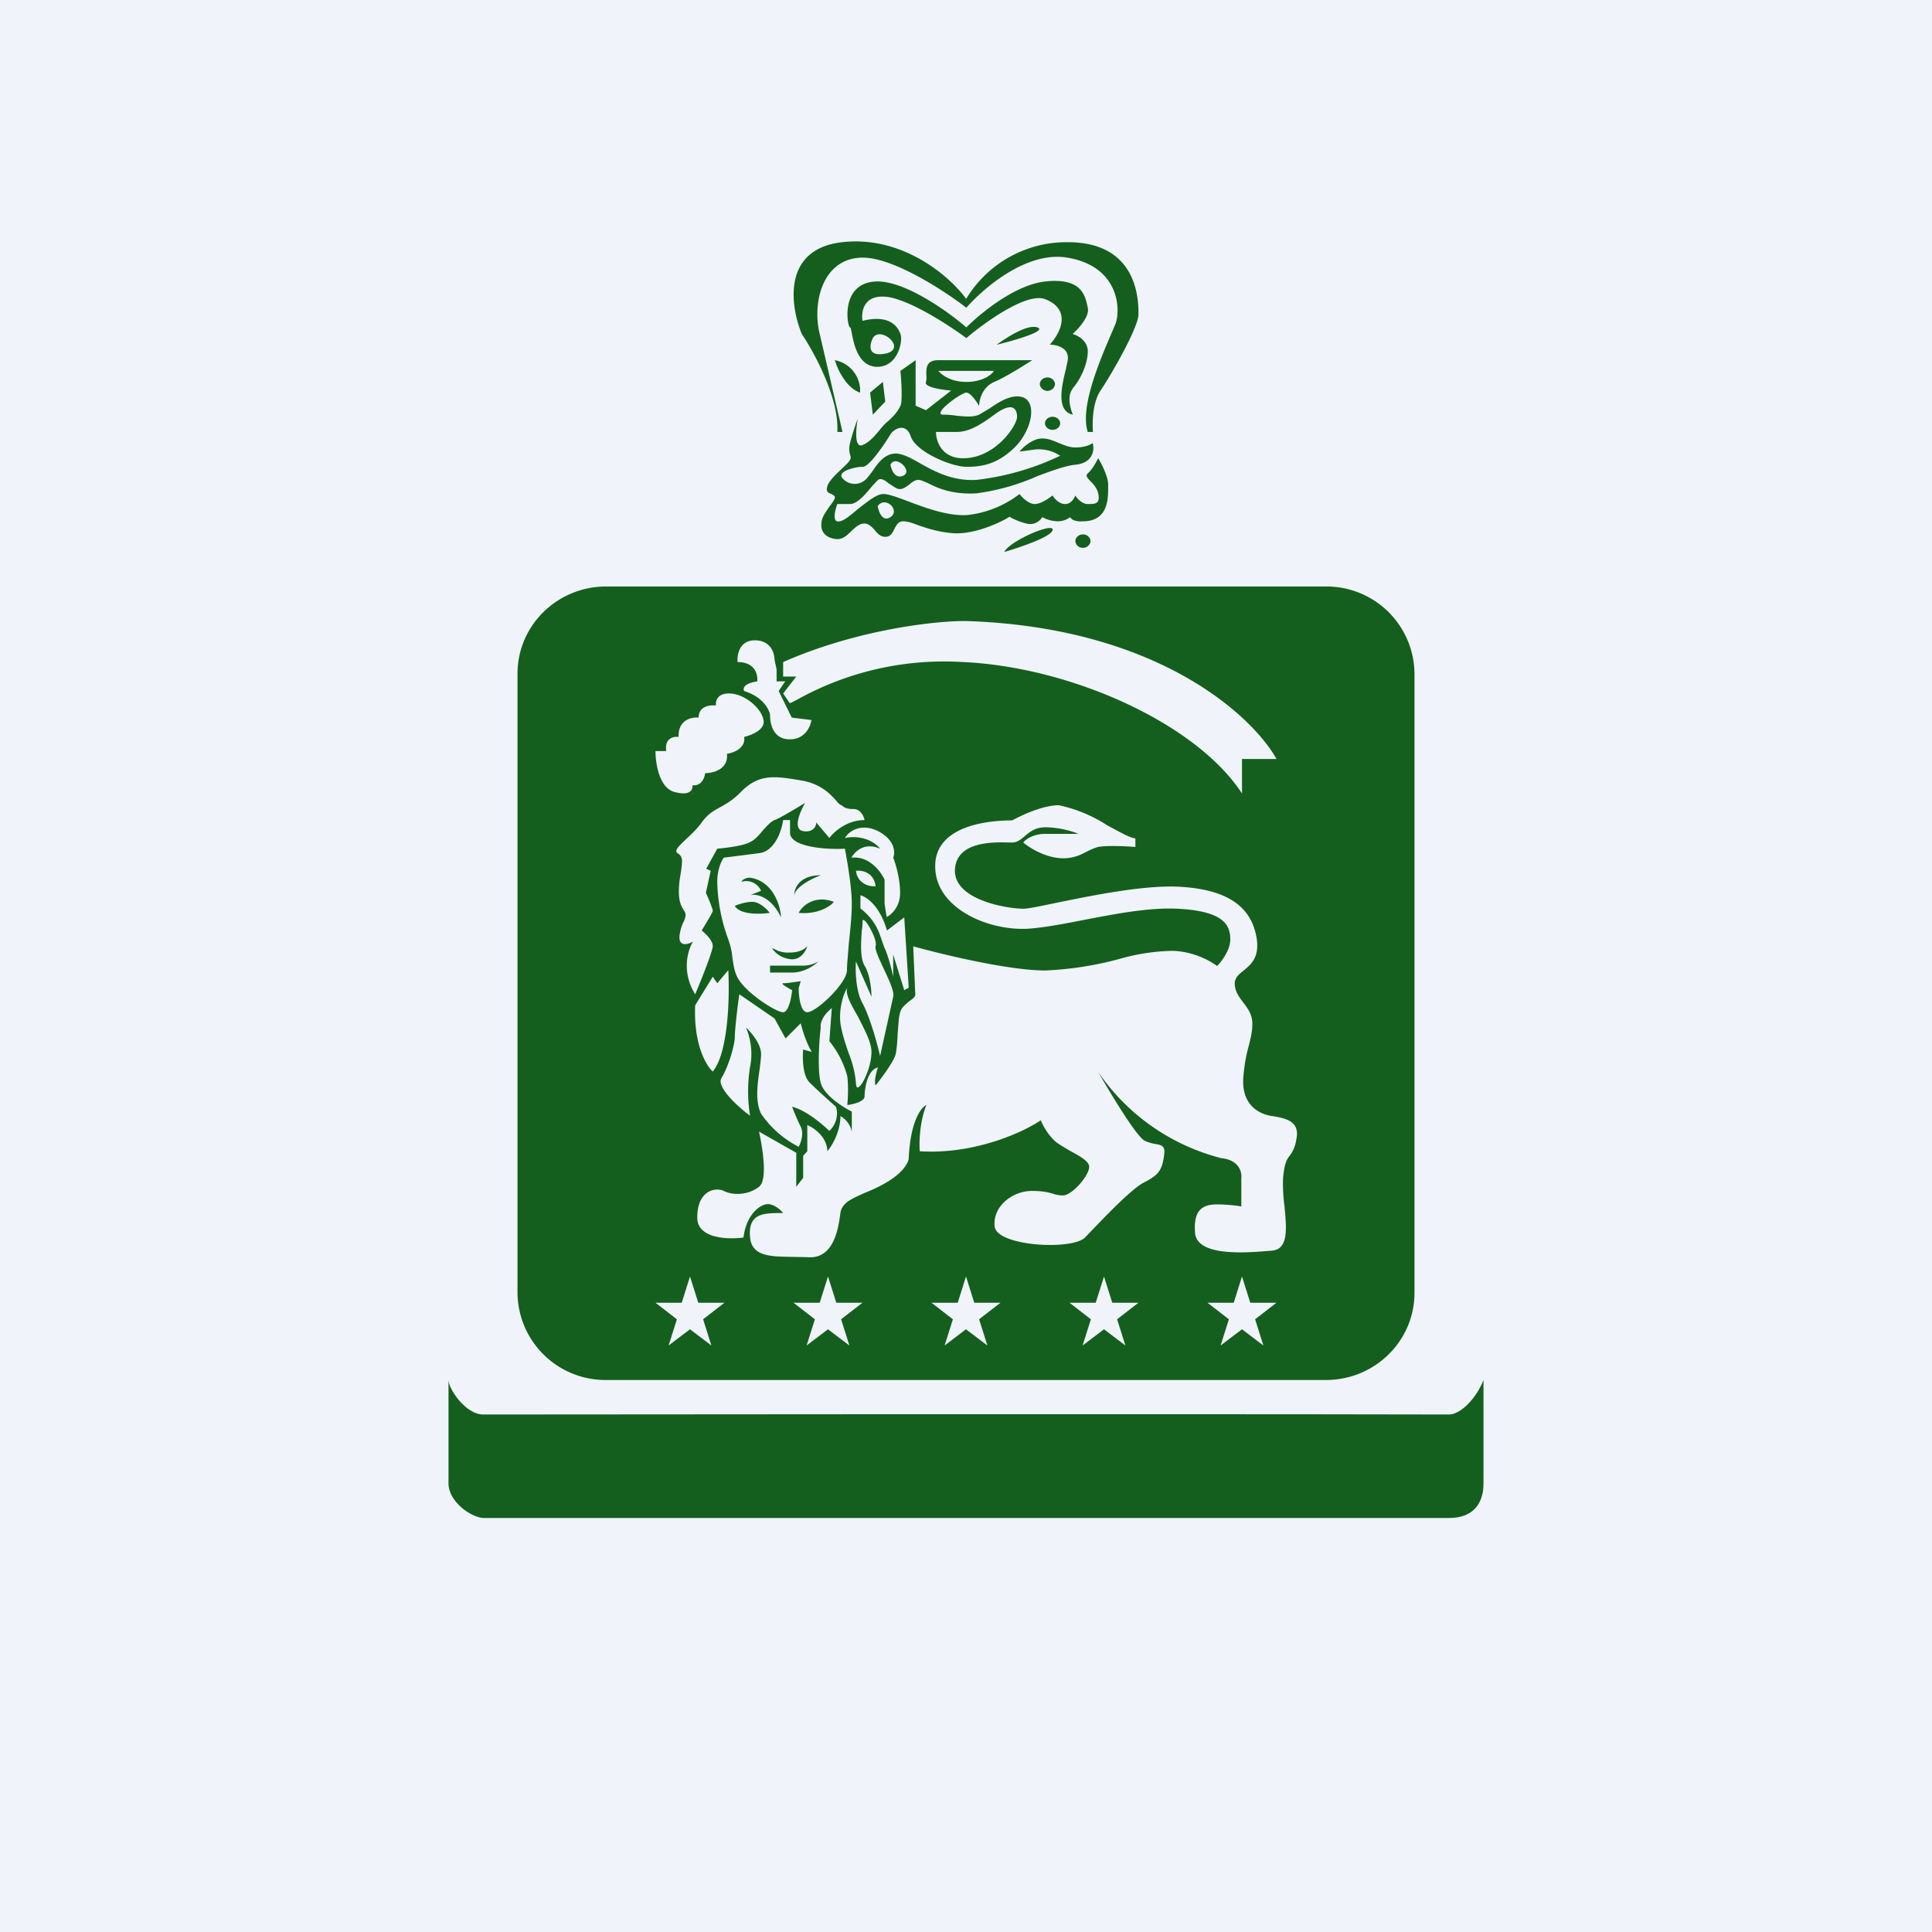
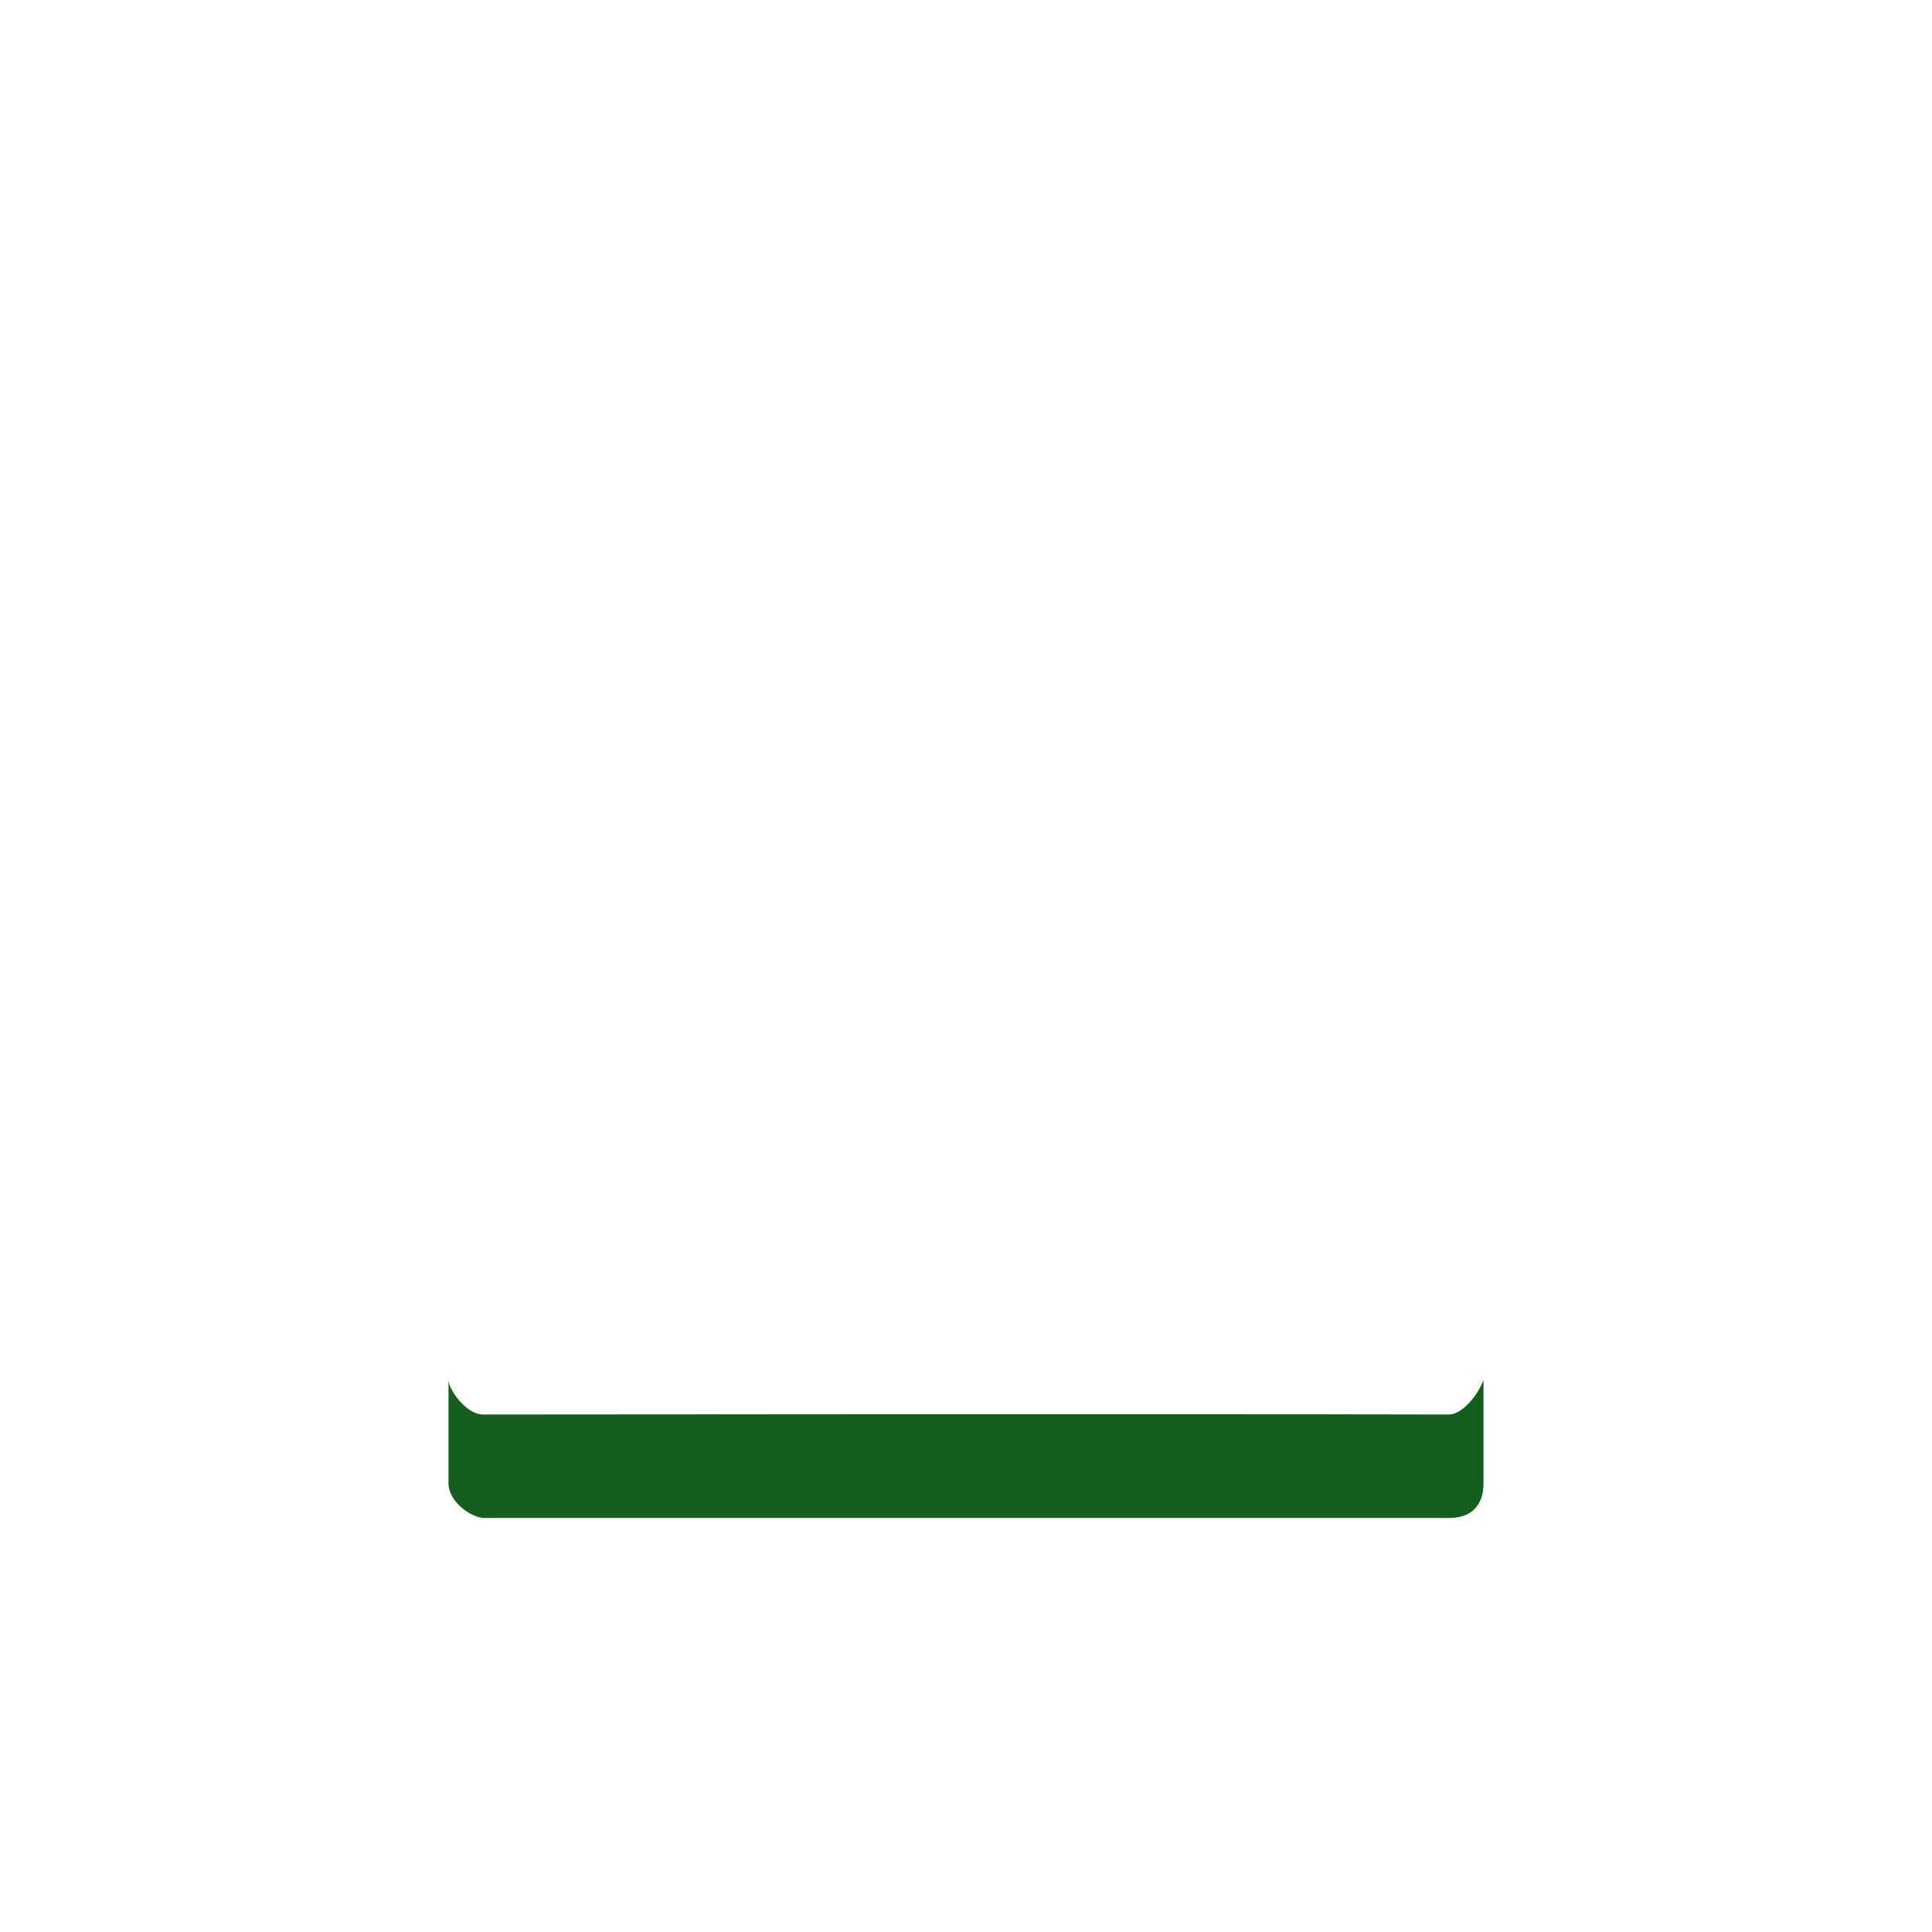
<svg xmlns="http://www.w3.org/2000/svg" width="56" height="56" viewBox="0 0 56 56">
-   <path fill="#F0F3FA" d="M0 0h56v56H0z" />
  <path d="M14 41c-.5 0-1-.74-1-1v3c0 .5.6.96 1 1h28c.77 0 1-.5 1-1v-3c-.2.52-.66 1-1 1-9.02-.02-27 0-28 0Z" fill="#145F1D" />
-   <path fill-rule="evenodd" d="M15 19.53c0-1.4 1.15-2.53 2.57-2.53h20.86A2.55 2.55 0 0 1 41 19.53v17.94c0 1.4-1.15 2.53-2.57 2.53H17.57A2.55 2.55 0 0 1 15 37.47V19.53Zm8.16.72a8.75 8.75 0 0 1 4.75-1.06c3.13.14 6.77 1.78 8.09 3.81v-1h1c-.67-1.21-3.41-3.83-9.03-4-.86 0-3.11.24-5.27 1.19v.42h.38l-.38.49.19.28c.03 0 .12-.05.27-.13Zm.36.62c-.03.19-.18.56-.63.56-.57 0-.57-.63-.57-.7 0-.07-.12-.5-.75-.7-.04-.07-.02-.22.38-.28.02-.19-.06-.56-.57-.56-.02-.21.05-.63.5-.63.46 0 .57.37.57.56l.06.28v.35h.25l-.19.28.38.77.57.07Zm-4.52.9h.31c-.05-.38.22-.43.36-.41-.02-.5.38-.58.58-.56 0-.34.34-.37.5-.35-.01-.12.03-.35.38-.35.44 0 .94.42 1 .77.06.28-.35.44-.56.49.05.33-.31.46-.5.49.05.45-.4.56-.63.56-.05.33-.27.37-.37.35.02.11-.05.32-.5.2-.46-.1-.57-.83-.57-1.18Zm1.15 7.05c.17-.4.51-1.25.51-1.4 0-.16-.21-.36-.32-.45.1-.17.32-.52.32-.57 0-.06-.13-.37-.2-.52l.14-.64-.13-.06.32-.58c.23-.02.75-.08.95-.19.13-.06.26-.2.38-.35.12-.13.23-.25.33-.29.15-.05.66-.36.89-.5-.15.25-.37.77-.06.82.3.05.38-.15.38-.25l.38.45c.13-.18.51-.52 1.02-.52-.02-.1-.11-.32-.32-.32-.18 0-.23-.03-.3-.07-.02-.02-.04-.04-.08-.05a.58.58 0 0 1-.12-.12c-.16-.18-.45-.5-1.03-.59-.76-.13-1.21-.19-1.72.32-.24.25-.44.36-.62.46-.2.11-.36.2-.53.44-.13.18-.3.34-.45.48-.21.2-.36.34-.25.41.16.1.14.21.1.53l-.04.24c-.06.51 0 .7.13.9.07.1.04.17 0 .29-.05.09-.1.21-.13.4-.05.37.24.29.39.2-.15.23-.35.87.06 1.53Zm2.94 4.6L22 32.8c.1.45.26 1.4 0 1.6-.32.25-.77.25-1.02.12-.26-.12-.77 0-.77.77 0 .62.9.64 1.34.58.07-.58.39-.9.64-.96.2-.05.43.15.51.25-.57 0-1.02 0-.96.7.05.55.57.56 1.16.57l.5.01c.77.07.9-.83.96-1.28.04-.3.34-.42.72-.59.2-.08.4-.17.62-.3.51-.3.64-.6.64-.7.05-1.08.36-1.47.51-1.54-.2.51-.21 1.1-.19 1.34 1.58.1 3-.55 3.51-.9.04.12.18.38.38.58.1.1.29.2.47.31.28.15.55.3.55.46 0 .26-.5.83-.76.83a.86.86 0 0 1-.26-.04c-.13-.04-.29-.09-.64-.09-.57 0-1.14.45-1.08 1.03.06.57 2.23.7 2.62.32l.24-.25c.45-.47 1.16-1.2 1.48-1.35.38-.2.51-.32.57-.77.05-.29-.07-.31-.25-.34-.1-.02-.2-.04-.32-.1-.26-.16-1-1.4-1.34-1.99a6.17 6.17 0 0 0 3.57 2.5c.51.05.6.4.58.57v.83c-.1-.02-.4-.06-.7-.06-.39 0-.7.13-.64.83.06.7 1.53.57 2.23.51.49-.04.42-.67.36-1.3a4.7 4.7 0 0 1-.04-.8c.04-.44.11-.55.2-.66a.98.98 0 0 0 .18-.44c.13-.56-.3-.63-.68-.7h-.02c-.38-.06-.9-.32-.83-1.15.04-.43.1-.69.16-.9.05-.21.1-.39.1-.63 0-.27-.14-.45-.27-.62-.12-.16-.24-.32-.24-.54 0-.17.12-.27.26-.38.2-.17.45-.36.38-.9-.13-.89-.77-1.46-2.3-1.53-1.03-.04-2.48.26-3.47.46-.48.1-.85.18-1 .18-.45 0-2.04-.25-1.98-1.15.06-.81 1.12-.78 1.55-.77h.11c.14 0 .24-.08.36-.18.15-.13.31-.26.6-.26.4 0 .8.12.96.19h-.96c-.36 0-.58.17-.64.25.15.13.56.4 1.02.45.38.04.62-.08.83-.19.1-.05.21-.1.32-.13.26-.05.83-.02 1.08 0v-.25c-.13 0-.45-.18-.82-.38a4.16 4.16 0 0 0-1.4-.58c-.47 0-1.1.3-1.35.44-.96 0-2.3.26-2.23 1.41.06 1.15 1.53 1.79 2.68 1.73.46-.03 1.04-.14 1.65-.26.89-.17 1.86-.36 2.69-.32 1.4.07 1.53.51 1.53.9 0 .3-.26.64-.38.76a2.4 2.4 0 0 0-1.28-.44 6 6 0 0 0-1.57.24 9.8 9.8 0 0 1-2.13.33c-1.07 0-3-.47-3.83-.7l.06 1.4c0 .06-.07.12-.16.18-.11.09-.25.2-.28.34-.04.12-.05.36-.07.6-.01.24-.03.48-.06.61-.05.2-.4.68-.58.9-.05-.1.02-.39.07-.52-.32.07-.39.64-.39.84 0 .15-.34.23-.5.25.01-.13.04-.47 0-.83a2.71 2.71 0 0 0-.52-1.02l.07-.96c-.31.25-.34.49-.32.57-.05.39-.1 1.24 0 1.6.1.36.64.7.9.83v.58a.67.67 0 0 0-.33-.45c0 .46-.25.87-.38 1.02 0-.4-.38-.68-.58-.76v.76l-.12.13v.64l-.2.26v-.96Zm-2.3-7.86c0-.35.12-.61.19-.7l1.02-.13c.46-.05.66-.66.7-.96h.2v.39c.04.4 1.08.47 1.59.44.06.32.2 1.1.2 1.6 0 .36-.05.8-.09 1.19-.02.3-.05.56-.05.73 0 .38-.89 1.22-1.15 1.22-.2 0-.25-.47-.25-.7l.06-.2c-.12.02-.4.06-.5.06-.11 0 .12.13.25.2-.02.21-.1.64-.26.64-.19 0-.9-.45-1.21-.84-.19-.22-.22-.47-.26-.73a2.03 2.03 0 0 0-.12-.54 5.11 5.11 0 0 1-.32-1.67Zm2.42 4.1c.04.17.16.57.32.83l-.25-.07c-.02.24-.02.76.19.96.2.2.6.56.76.7.05.13.07.45-.19.7-.19-.18-.67-.6-1.08-.7.04.11.15.38.25.58.1.2 0 .47-.06.58a2.92 2.92 0 0 1-1.09-.96c-.18-.37-.1-.89-.04-1.3.02-.17.04-.32.04-.43 0-.3-.3-.64-.44-.77.08.17.23.64.12 1.15a4.5 4.5 0 0 0 0 1.41c-.34-.25-.98-.83-.83-1.09.2-.32.39-.95.39-1.21 0-.2.08-.9.13-1.22l1.02.7.32.58.44-.44Zm-2.55 1.4c.46-.56.49-2.2.45-2.94l-.32.38-.13-.19-.51.83c-.05 1.13.32 1.75.51 1.92Zm3.7-1.4c-.05-.46.1-.88.2-1.03-.07.16.1.48.3.82.18.36.4.75.4 1.04 0 .57-.45 1.34-.45.9a3 3 0 0 0-.21-.86c-.1-.29-.2-.6-.24-.87Zm.45-1.8c-.02.26-.01.86.19 1.22s.43 1.17.51 1.53l.38-1.72c.04-.14-.12-.48-.27-.8-.14-.3-.27-.58-.24-.67.07-.2-.38-.96-.38-.7 0 .06 0 .14-.02.24-.02.32-.06.79.08 1.03.16.26.2.7.2.9l-.45-1.02Zm.9-.89c-.21-.72-.6-.98-.77-1.02v.38c.43.34.54.68.62.93l.08.22c.1.2.21.64.25.83v-.64l.32 1.03.13-.07-.13-2.04-.5.38Zm-1.03-2.11c.09-.17.37-.46.83-.26-.1-.14-.46-.42-1.02-.31.1-.18.45-.45.96-.2.5.26.5.62.44.77.07.17.2.61.2 1.02 0 .41-.26.64-.39.7l-.06-.38v-.7c-.1-.23-.45-.7-.96-.64Zm.13.38c.17-.02.52.04.57.45-.17.01-.52-.06-.57-.45Zm-4.57 12.52L20 37l-.24.76H19l.62.48-.24.76.62-.47.62.47-.24-.76.62-.48h-.76ZM24 37l.24.76H25l-.62.48.24.76-.62-.47-.62.47.24-.76-.62-.48h.76L24 37Zm4.24.76L28 37l-.24.76H27l.62.48-.24.76.62-.47.62.47-.24-.76.62-.48h-.76ZM32 37l.24.76H33l-.62.48.24.76-.62-.47-.62.47.24-.76-.62-.48h.76L32 37Zm4.24.76L36 37l-.24.76H35l.62.48-.24.76.62-.47.62.47-.24-.76.62-.48h-.76ZM23.02 25.95c0-.2.15-.58.77-.58-.24.09-.72.32-.77.58Zm-1.53-.39a.47.47 0 0 1 .57.26l-.32.13c.17-.05.6.02.9.64-.02-.34-.23-1.05-.9-1.15-.06 0-.2.02-.25.12Zm-.2.7c.1-.04.31-.12.52-.12.2 0 .42.21.5.32-.27.04-.86.06-1.01-.2Zm1.86.2c.1-.2.46-.53 1.02-.32-.1.13-.46.37-1.02.32Zm-.26 1.15a.78.78 0 0 1-.44-.1l-.07-.03c.05.09.2.27.51.32.31.05.47-.23.51-.38-.04.06-.2.19-.5.19Zm-.57.38h.96a.9.9 0 0 0 .44-.12c-.1.1-.4.32-.76.32h-.64v-.2Z" fill="#145F1D" />
-   <path d="M28.01 8.67c-.46-.64-1.83-1.85-3.6-1.65-1.75.2-1.5 1.86-1.17 2.66.37.55 1.09 1.88 1.03 2.84h.15l-.66-2.84c-.22-.89.07-2.15 1.17-2.21.88-.06 2.42.94 3.08 1.45.5-.57 1.76-1.66 2.94-1.45 1.46.25 1.54 1.45 1.39 1.9l-.17.4c-.31.73-.87 2.05-.64 2.75h.15c-.02-.25-.02-.84.22-1.2.3-.44 1.1-1.83 1.1-2.21 0-.38 0-2.09-2.05-2.09A3.4 3.4 0 0 0 28 8.67Zm-3.81 1.77c.07.25.32.8.73.94a.9.9 0 0 0-.73-.94Zm6.9.82c-.18.2-.08.59 0 .76-.49-.1-.33-.81-.21-1.3l.06-.28c.05-.36-.32-.45-.52-.45.44-.5.52-1.07-.14-1.32-.53-.2-1.74.67-2.28 1.13-.51-.38-1.7-1.15-2.35-1.2-.64-.05-.7.45-.66.7.81-.2 1.03.19 1.1.38.08.19-.07 1-.73.95-.5-.05-.62-.66-.68-.97-.02-.1-.03-.17-.05-.17-.08 0-.3-1.27.73-1.33.82-.05 2.1.86 2.64 1.33.4-.4 1.4-1.23 2.28-1.33 1.05-.12 1.16.4 1.23.71l.01.05c.06.25-.27.61-.44.76.15.04.44.2.44.5 0 .38-.22.83-.44 1.08Zm-2.2-1.27c.5-.12 1.46-.4 1.17-.5-.3-.1-.9.3-1.18.5Zm-3.24 1.65-.36.38-.08-.64.37-.31.07.57Zm.44-.89.44-.31v1.32l.3.13.73-.57c-.27-.02-.8-.1-.73-.25a.56.56 0 0 0 .01-.2c0-.2-.01-.43.35-.43h2.72c-.22.14-.75.48-1.1.63-.35.15-.44.53-.44.7-.07-.13-.25-.39-.37-.39-.15 0-1.03.64-.66.64.13 0 .25.01.37.03.24.02.47.05.66-.03l.3-.18c.28-.19.63-.42.95-.33.44.13.29.95-.22 1.46-.52.5-.96.56-1.4.56-.44 0-1.47-.44-1.61-.88-.15-.44-.52-.19-.59-.06-.07.12-.59.94-.8.94-.23 0-.74.13-.6.32.15.19.45.25.67.06.06-.05.12-.14.2-.24.17-.25.38-.56.75-.52.19.03.4.14.64.28.41.23.94.52 1.63.48a7.63 7.63 0 0 0 2.43-.7 1.12 1.12 0 0 0-.74-.18l-.44.06c.1-.12.37-.38.66-.38.19 0 .33.07.48.13.15.06.3.13.48.13.29 0 .46-.09.5-.13.06.19.02.58-.5.63-.29.03-.67.17-1.1.33a6.4 6.4 0 0 1-1.77.5c-.71.04-1.14-.16-1.41-.3-.12-.05-.2-.09-.27-.09-.1 0-.19.07-.27.14-.1.07-.2.15-.32.12-.09-.03-.17-.1-.26-.15-.12-.1-.24-.18-.33-.1l-.16.17c-.18.22-.43.52-.64.52h-.37c-.07.19-.16.56.07.5.13-.02.32-.18.52-.35.26-.2.53-.43.73-.44.14-.01.41.09.73.21.5.19 1.15.43 1.7.4a3 3 0 0 0 1.53-.61c.08.1.27.29.44.29.18 0 .42-.17.52-.25.04.08.19.25.36.25.18 0 .27-.17.3-.25.04.08.19.25.36.25.22 0 .37 0 .3-.32-.04-.15-.14-.26-.22-.34-.1-.1-.15-.16-.08-.23.12-.1.25-.33.3-.44.1.16.29.54.29.76v.07c0 .31.02 1-.73 1-.1.01-.31 0-.37-.12a.6.6 0 0 1-.37.12 1 1 0 0 1-.44-.12.41.41 0 0 1-.44.19 2 2 0 0 1-.51-.2c-.32.2-1.1.54-1.69.47-.41-.04-.7-.14-.94-.22-.18-.07-.32-.12-.45-.12-.15 0-.2.12-.26.23-.05.1-.1.22-.26.22-.14 0-.23-.1-.31-.2-.1-.11-.2-.21-.35-.18-.12.02-.22.12-.32.21-.13.13-.27.27-.48.23-.37-.06-.44-.32-.37-.57.04-.13.14-.26.22-.38.08-.1.15-.2.15-.25 0-.05-.05-.07-.1-.1-.08-.03-.17-.06-.12-.22.04-.16.27-.37.45-.54.1-.1.18-.17.2-.22.04-.05.03-.1.01-.16a.63.63 0 0 1 0-.34c.06-.25.17-.57.22-.7-.05.3-.1.86.14.76.2-.08.35-.26.5-.44.08-.1.16-.19.24-.25.22-.2.3-.32.36-.45.06-.1.03-.71 0-1Zm-.8-.95c-.1.2-.16.55.36.45.66-.13-.14-.83-.36-.45Zm1.9.95c.08.1.34.32.81.32.47 0 .74-.21.8-.32h-1.6Zm-.07 1.77c0 .28.18.81.88.76.88-.06 1.47-.95 1.47-1.2s-.15-.44-.66-.06-.8.5-1.1.5h-.59Zm-1.32.95c.03.15.13.42.37.32.3-.13-.22-.63-.37-.32Zm-.37 1.2c.03.17.14.47.37.32.3-.2-.15-.63-.37-.32Zm5.14-3.54c0 .1-.1.2-.22.2s-.22-.1-.22-.2.1-.19.22-.19.22.09.22.2Zm-.07 1.33c.12 0 .22-.09.22-.19s-.1-.19-.22-.19c-.13 0-.22.09-.22.19s.1.19.22.19Zm1.1 3.22c0 .1-.1.2-.22.2-.13 0-.22-.1-.22-.2s.1-.19.22-.19.22.09.22.2Zm-2.5.32c.44-.13 1.34-.43 1.4-.63.07-.26-1.25.31-1.4.63Z" fill="#145F1D" />
</svg>